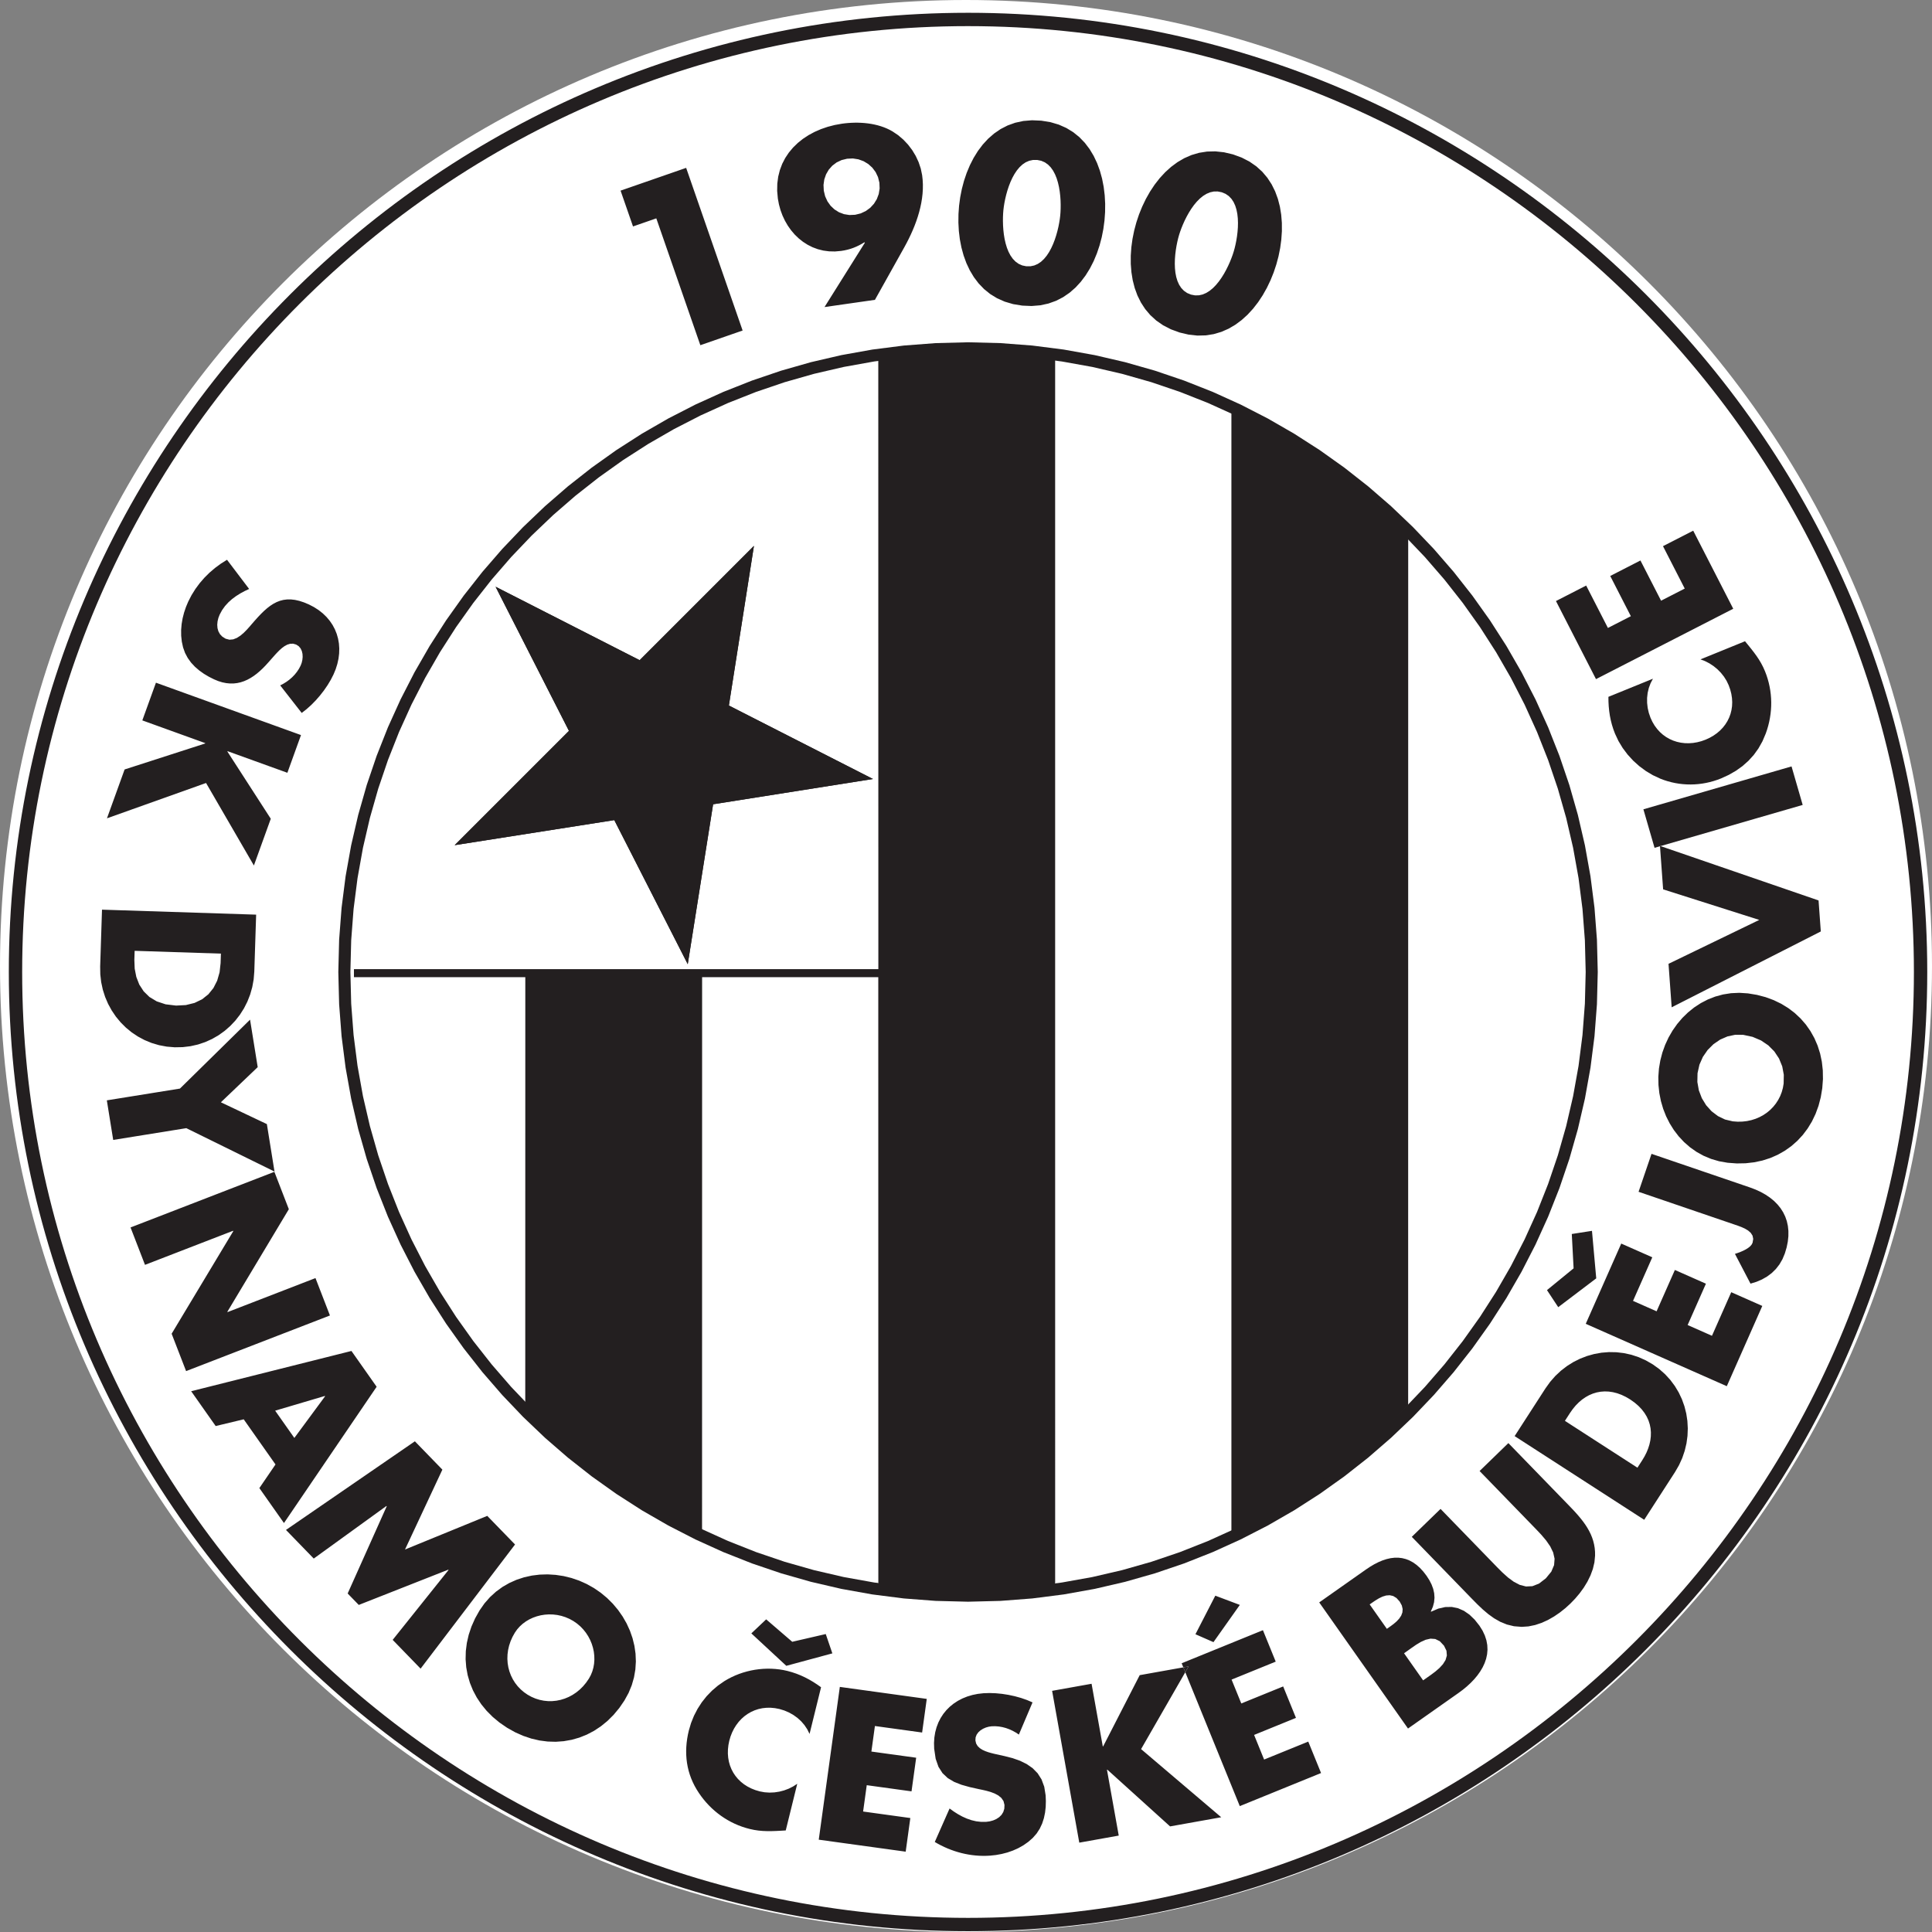
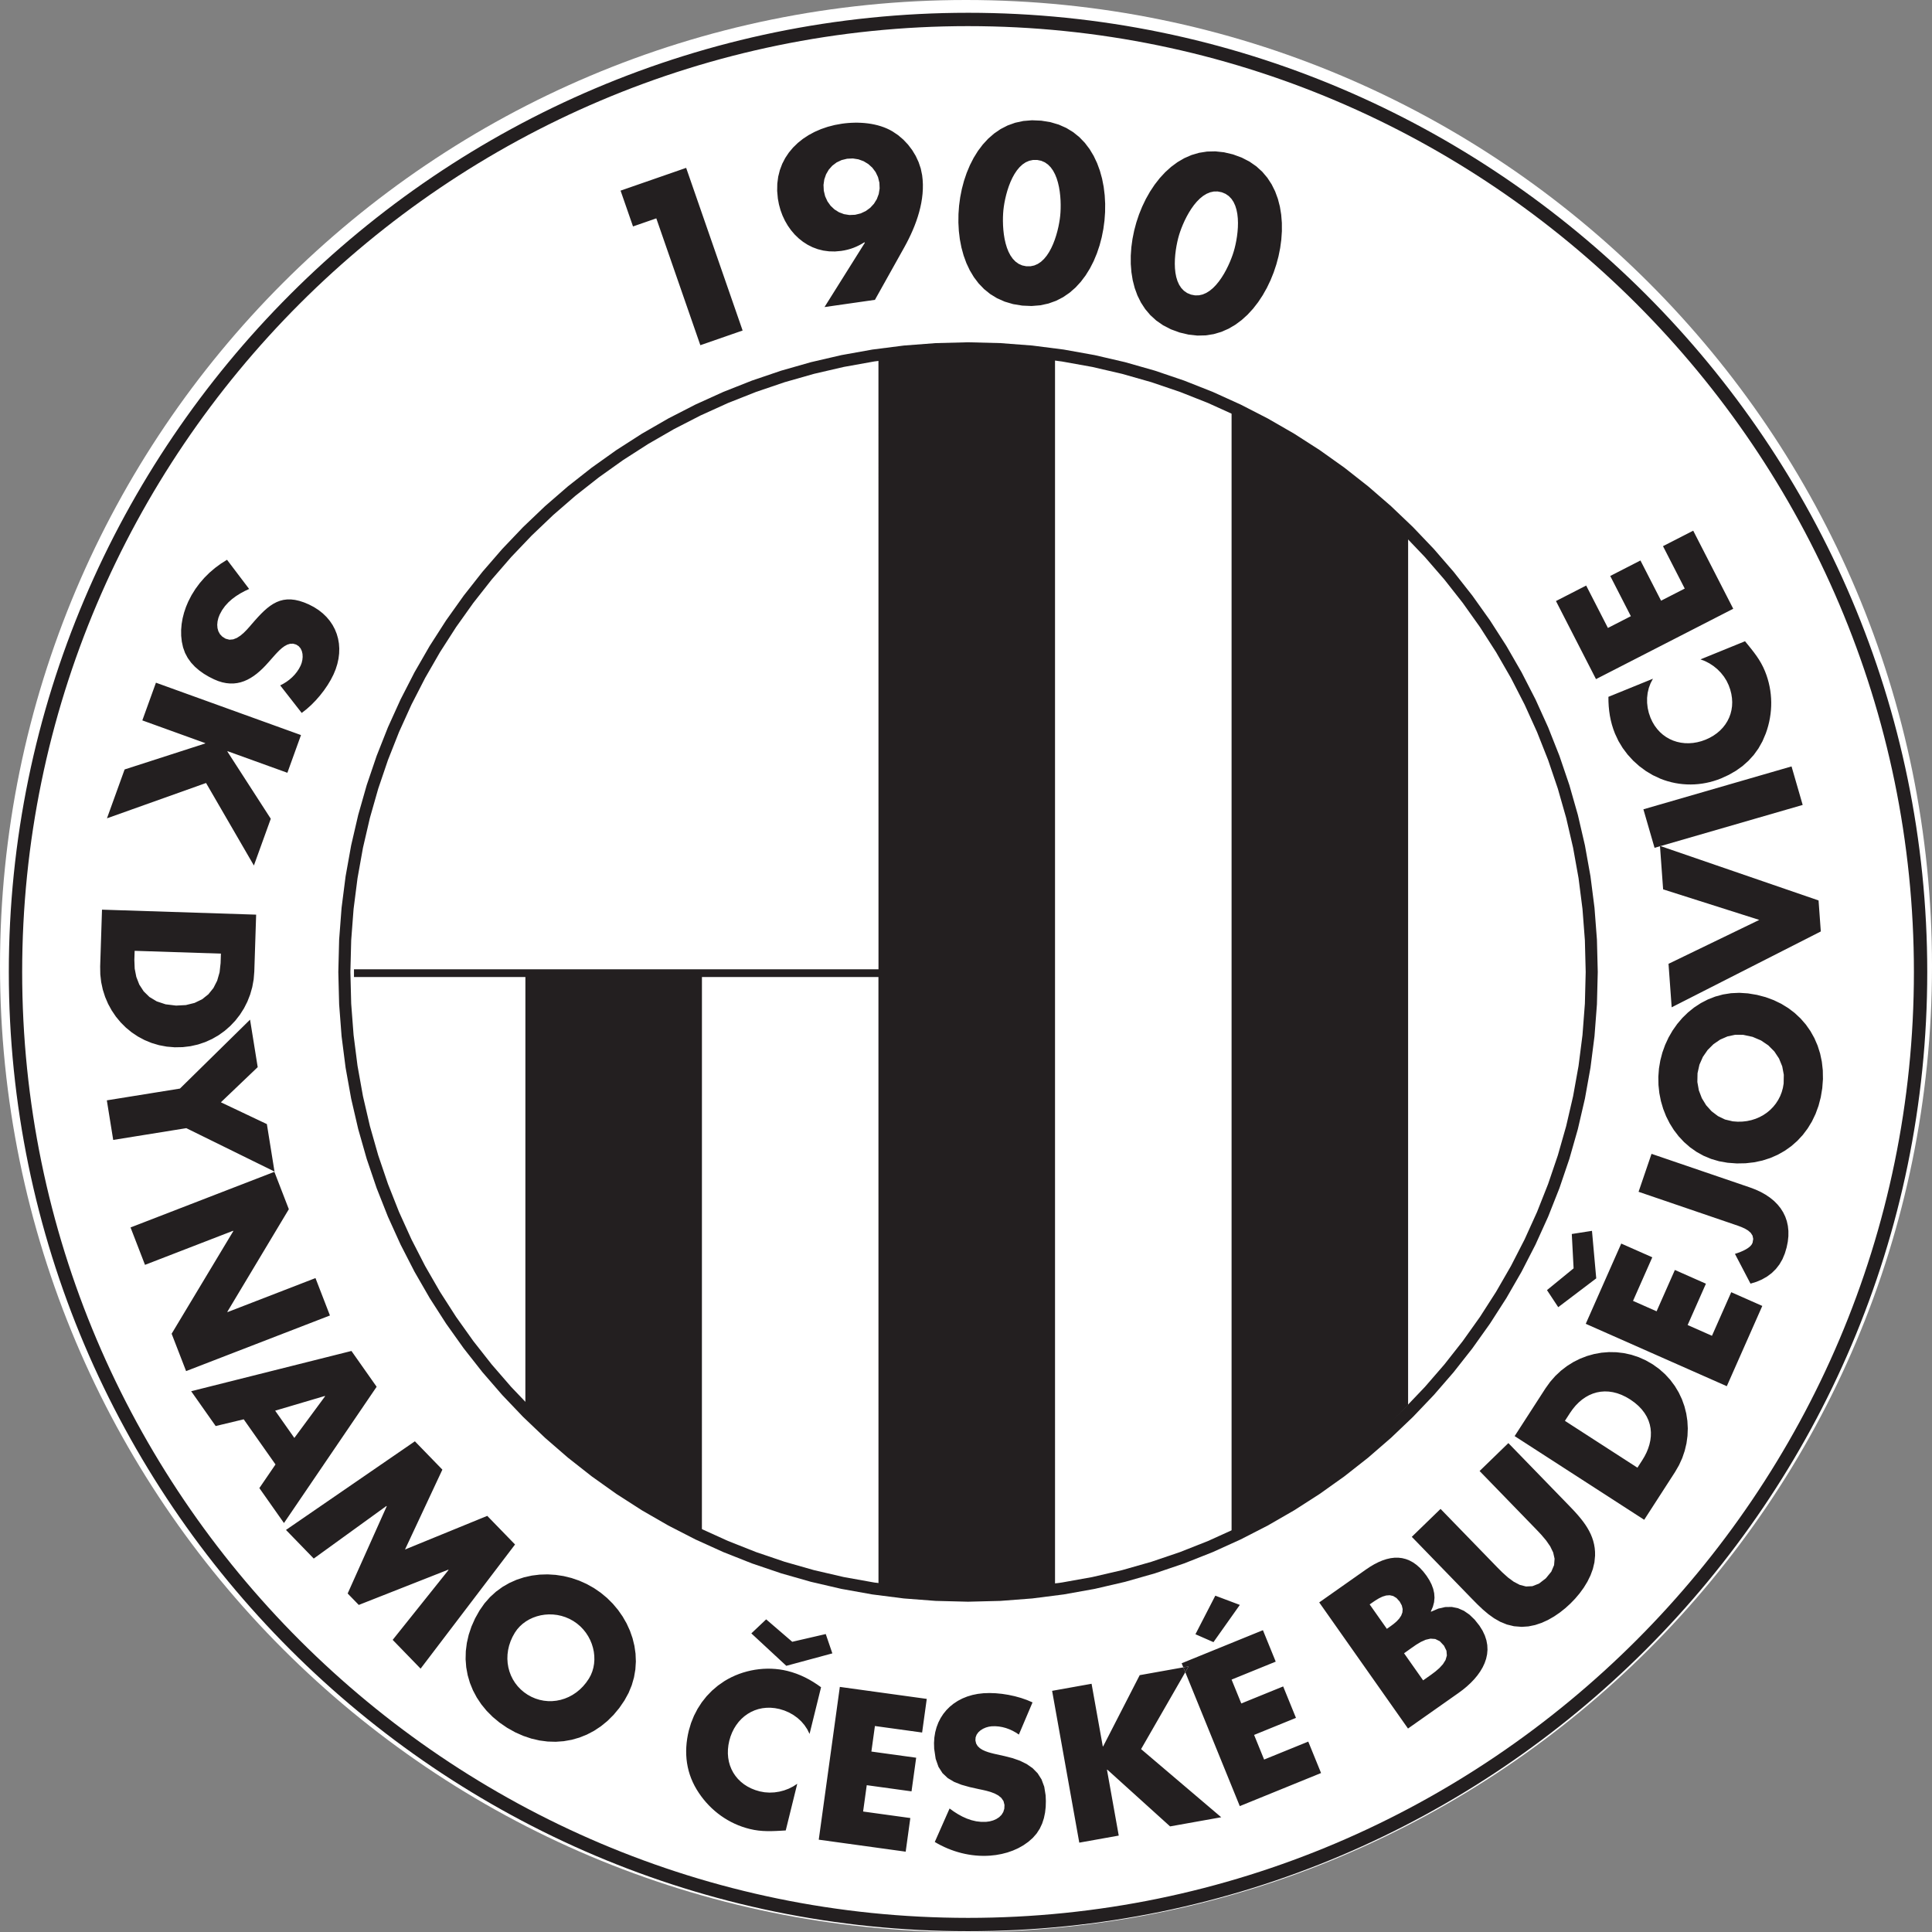
<svg xmlns="http://www.w3.org/2000/svg" xmlns:xlink="http://www.w3.org/1999/xlink" viewBox="0 0 567.83 567.83">
  <rect x="0" y="0" width="567.83" height="567.83" fill="#808080" stroke="none" />
  <defs>
    <path id="reuse-0" d="M0 0h595.276v841.89H0Z" />
    <path id="reuse-1" d="M0 841.89h595.275V0H0Z" />
  </defs>
  <defs>
    <clipPath id="a">
      <use xlink:href="#reuse-0" />
    </clipPath>
    <clipPath id="b">
      <use xlink:href="#reuse-1" />
    </clipPath>
    <clipPath id="c">
      <use xlink:href="#reuse-1" />
    </clipPath>
    <clipPath id="d">
      <use xlink:href="#reuse-1" />
    </clipPath>
    <clipPath id="e">
      <path d="m276.268 277.668.013 179.57H122.124l-.001 2.281 50.382-.002-.009 125.539c14.235 15.327 31.556 28.176 51.884 37.428l.013-162.968 51.874-.002.011 179.474c8.298 1.033 16.94 1.569 25.945 1.569 8.81 0 17.473-.634 25.944-1.857l-.003-361.057a183.262 183.262 0 0 0-25.941-1.833c-8.814 0-17.481.634-25.955 1.858m103.79 345.235c19.504-9.368 37.055-22.154 51.879-37.578l.008-255.247c-14.827-15.431-32.382-27.226-51.889-36.602z" />
    </clipPath>
    <clipPath id="f">
      <use xlink:href="#reuse-1" />
    </clipPath>
    <clipPath id="g">
-       <path d="m206.084 366.393-42.345-21.59 21.568 42.367-33.59 33.589 46.915-7.366 21.589 42.346 7.453-47.001 46.979-7.431-42.346-21.589 7.367-46.917z" />
-     </clipPath>
+       </clipPath>
    <clipPath id="h">
      <path d="m115.305 372.157-1.124 2.473.791-1.55 1.133-2.489z" />
    </clipPath>
    <clipPath id="i">
      <path d="m82.278 353.948-.795 2.654.375-.96.798-2.665z" />
    </clipPath>
    <clipPath id="j">
      <path d="m105.91 368.863-.2.848-.296.779 1.036-2.516.298-.785.204-.858z" />
    </clipPath>
    <clipPath id="k">
      <path d="m84.921 393.247-.82 2.264.042-.112.821-2.264z" />
    </clipPath>
    <clipPath id="l">
-       <path d="m85.767 534.941.044.112.838-.854-.044-.112z" />
-     </clipPath>
+       </clipPath>
    <clipPath id="m">
      <path d="m98.955 586.966-.961.326 14.454-4.28 1.107-.369z" />
    </clipPath>
    <clipPath id="n">
      <path d="m112.448 583.012.07.097 1.107-.368-.07-.098z" />
    </clipPath>
    <clipPath id="o">
      <path d="m130.372 615.021.082.088 1.289-.045-.084-.088z" />
    </clipPath>
    <clipPath id="p">
      <path d="m148.444 633.643 1.47.143v-.001l-.083-.086-1.469-.142z" />
    </clipPath>
    <clipPath id="q">
      <path d="m338.808 684.975 3.393.662.118-.023-3.394-.66z" />
    </clipPath>
    <clipPath id="r">
      <path d="m529.949 501.855-1.169.501-1.235.392 5.299-1.18 1.247-.396 1.182-.505z" />
    </clipPath>
    <clipPath id="s">
      <path d="m269.794 247.306.148.112 2.699-3.759-.151-.112z" />
    </clipPath>
    <clipPath id="t">
      <path d="m334.525 256.857-3.315 3.625 1.561-1.696 3.332-3.643z" />
    </clipPath>
    <clipPath id="u">
      <path d="m323.532 250.153-.7 1.057-.779.942 3.225-3.71.787-.953.706-1.067z" />
    </clipPath>
    <clipPath id="v">
      <use xlink:href="#reuse-1" />
    </clipPath>
    <clipPath id="w">
      <use xlink:href="#reuse-0" />
    </clipPath>
  </defs>
  <g>
    <g clip-path="url(#a)" transform="translate(-18.085 -172.358)">
      <path fill="#fff" fill-rule="evenodd" d="M585.915 456.273c0 156.802-127.113 283.915-283.915 283.915-156.802 0-283.915-127.113-283.915-283.915 0-156.802 127.113-283.915 283.915-283.915 156.802 0 283.915 127.113 283.915 283.915" />
    </g>
    <g clip-path="url(#b)" transform="translate(-18.085 -172.358)">
      <path fill="#231f20" fill-rule="evenodd" d="M302.598 176.115c155.277 0 281.921 126.643 281.921 281.921 0 155.277-126.644 281.921-281.92 281.921-155.278 0-281.922-126.644-281.922-281.92 0-155.279 126.644-281.922 281.921-281.922m0 3.922c153.118 0 278 124.881 278 278 0 153.116-124.882 277.998-278 277.998S24.6 611.153 24.6 458.036c0-153.118 124.881-277.999 278-277.999" />
    </g>
    <g clip-path="url(#c)" transform="translate(-18.085 -172.358)">
      <path fill="#231f20" fill-rule="evenodd" d="m302.598 272.956 9.501.243 9.378.716 9.243 1.18 9.098 1.633 8.94 2.074 8.772 2.499 8.591 2.918 8.4 3.32 8.192 3.716 7.978 4.096 7.751 4.465 7.51 4.822 7.26 5.169 6.995 5.502 6.722 5.826 6.436 6.136 6.135 6.434 5.826 6.722 5.503 6.997 5.17 7.258 4.821 7.51 4.465 7.752 4.096 7.979 3.715 8.193 3.322 8.399 2.917 8.59 2.5 8.772 2.073 8.94 1.632 9.098 1.18 9.244.717 9.378.242 9.5-.242 9.5-.717 9.378-1.18 9.243-1.632 9.098-2.074 8.94-2.499 8.772-2.917 8.59-3.322 8.4-3.715 8.194-4.096 7.977-4.465 7.75-4.822 7.512-5.169 7.258-5.503 6.997-5.826 6.723-6.135 6.435-6.436 6.134-6.722 5.827-6.996 5.502-7.259 5.169-7.51 4.823-7.75 4.465-7.979 4.095-8.193 3.715-8.399 3.323-8.59 2.917-8.773 2.499-8.94 2.074-9.098 1.63-9.243 1.18-9.378.719-9.5.24-9.5-.24-9.378-.718-9.245-1.18-9.098-1.631-8.94-2.074-8.77-2.5-8.59-2.916-8.4-3.323-8.194-3.715-7.979-4.095-7.75-4.465-7.51-4.823-7.26-5.17-6.996-5.501-6.722-5.827-6.435-6.134-6.135-6.435-5.825-6.723-5.503-6.997-5.169-7.258-4.822-7.511-4.466-7.751-4.095-7.977-3.715-8.194-3.322-8.4-2.918-8.59-2.499-8.772-2.073-8.94-1.633-9.098-1.18-9.243-.717-9.378-.242-9.5.242-9.5.716-9.378 1.181-9.244 1.633-9.098 2.073-8.94 2.5-8.772 2.917-8.59 3.322-8.4 3.715-8.192 4.095-7.98 4.466-7.75 4.822-7.511 5.17-7.258 5.502-6.997 5.825-6.722 6.135-6.434 6.435-6.136 6.722-5.826 6.996-5.502 7.26-5.17 7.51-4.821 7.75-4.465 7.98-4.096 8.193-3.715 8.4-3.321 8.59-2.918 8.77-2.5 8.94-2.073 9.098-1.632 9.245-1.181 9.378-.716zm0 3.545 9.32.238 9.197.702 9.067 1.159 8.923 1.602 8.77 2.033 8.602 2.45 8.427 2.863 8.238 3.258 8.037 3.644 7.824 4.016 7.602 4.38 7.368 4.73 7.12 5.07 6.862 5.397 6.593 5.715 6.312 6.017 6.017 6.31 5.716 6.595 5.396 6.862 5.071 7.12 4.73 7.367 4.38 7.602 4.016 7.825 3.644 8.038 3.26 8.238 2.86 8.426 2.451 8.603 2.033 8.769 1.602 8.923 1.157 9.068.704 9.198.236 9.318-.236 9.319-.704 9.197-1.157 9.067-1.602 8.923-2.033 8.769-2.45 8.603-2.862 8.427-3.259 8.239-3.644 8.037-4.016 7.824-4.38 7.602-4.73 7.367-5.07 7.12-5.397 6.862-5.716 6.595-6.017 6.31-6.312 6.017-6.593 5.716-6.863 5.396-7.119 5.07-7.368 4.73-7.602 4.38-7.824 4.017-8.037 3.645-8.238 3.259-8.427 2.86-8.603 2.45-8.769 2.036-8.923 1.6-9.067 1.158-9.198.704-9.319.236-9.318-.236-9.197-.704-9.069-1.158-8.923-1.6-8.768-2.035-8.604-2.45-8.425-2.861-8.239-3.26-8.037-3.644-7.825-4.016-7.602-4.38-7.368-4.73-7.119-5.071-6.863-5.396-6.593-5.716-6.31-6.016-6.019-6.311-5.713-6.595-5.397-6.862-5.072-7.12-4.729-7.367-4.38-7.602-4.016-7.824-3.645-8.037-3.257-8.24-2.863-8.426-2.45-8.603-2.035-8.77-1.6-8.922-1.159-9.067-.703-9.197-.237-9.32.237-9.317.703-9.198 1.16-9.068 1.6-8.923 2.034-8.77 2.45-8.602 2.863-8.426 3.257-8.238 3.645-8.038 4.016-7.825 4.38-7.602 4.73-7.367 5.071-7.12 5.397-6.862 5.713-6.594 6.018-6.311 6.311-6.017 6.593-5.715 6.863-5.396 7.12-5.071 7.367-4.73 7.602-4.38 7.825-4.016 8.037-3.644 8.24-3.258 8.424-2.862 8.604-2.451 8.768-2.033 8.923-1.602 9.07-1.16 9.196-.701z" />
    </g>
    <g clip-path="url(#d)" transform="translate(-18.085 -172.358)">
      <path fill="#231f20" fill-rule="evenodd" d="m172.505 459.517-.01 125.539c14.236 15.327 31.557 28.176 51.885 37.427l.012-162.967 51.874-.002.012 179.474c8.297 1.032 16.94 1.569 25.945 1.569 8.81 0 17.473-.635 25.944-1.857l-.003-361.057a183.252 183.252 0 0 0-25.941-1.833c-8.814 0-17.48.635-25.955 1.858l.013 179.57H122.124l-.001 2.28zm207.552-166.041v329.427c19.505-9.369 37.056-22.155 51.88-37.578l.008-255.247c-14.828-15.432-32.382-27.226-51.888-36.602" />
    </g>
    <g clip-path="url(#e)" transform="translate(-18.085 -172.358)">
-       <path fill="#231f20" d="M431.945 277.81H122.122v359.748h309.823Z" />
-     </g>
+       </g>
    <g clip-path="url(#f)" transform="translate(-18.085 -172.358)">
-       <path fill="#231f20" fill-rule="evenodd" d="m151.716 420.76 33.591-33.59-21.568-42.367 42.345 21.59 33.59-33.592-7.367 46.916 42.346 21.59-46.98 7.431-7.452 47-21.59-42.345z" />
-     </g>
+       </g>
    <g clip-path="url(#g)" transform="translate(-18.085 -172.358)">
      <path fill="#231f20" d="M274.653 332.802H151.716v122.937h122.937Z" />
    </g>
    <g fill="#231f20" fill-rule="evenodd" clip-path="url(#v)" transform="translate(-18.085 -172.358)">
      <path d="m380.487 217.74-2.652-.625-2.549-.273-2.447.06-2.338.368-2.227.655-2.112.921-1.995 1.164-1.874 1.384-1.75 1.58-1.622 1.758-1.49 1.913-1.355 2.042-1.219 2.155-1.074 2.24-.933 2.305-.784 2.35-.639 2.392-.492 2.437-.338 2.462-.17 2.467.003 2.453.19 2.415.381 2.36.586 2.283.801 2.19 1.024 2.068 1.257 1.932 1.5 1.772 1.752 1.598 2.015 1.398 2.286 1.178 2.568.94 2.661.627 2.56.276 2.45-.06 2.341-.368 2.23-.656 2.11-.922 1.994-1.165 1.871-1.385 1.747-1.584 1.618-1.759 1.486-1.913 1.352-2.047 1.215-2.154 1.075-2.242.93-2.305.782-2.349.64-2.393.491-2.439.332-2.463.17-2.468-.008-2.453-.194-2.416-.386-2.36-.59-2.284-.803-2.186-1.025-2.068-1.259-1.932-1.497-1.774-1.749-1.593-2.01-1.396-2.278-1.175zm-3.336 11.12 1.126.466.95.65.783.811.633.953.491 1.072.363 1.17.248 1.244.141 1.298.05 1.333-.03 1.341-.102 1.331-.155 1.298-.202 1.243-.234 1.166-.254 1.068-.264.947-.3.937-.379 1.036-.446 1.11-.52 1.154-.586 1.18-.65 1.175-.718 1.15-.777 1.097-.837 1.018-.894.916-.952.786-1.003.635-1.054.457-1.104.25-1.15.024-1.195-.229-1.125-.465-.948-.654-.783-.819-.629-.96-.489-1.083-.36-1.179-.244-1.257-.137-1.31-.047-1.344.034-1.355.104-1.34.16-1.308.204-1.25.234-1.172.255-1.07.264-.95.302-.935.374-1.032.447-1.102.514-1.148.585-1.17.65-1.166.711-1.138.775-1.085.833-1.005.892-.904.947-.777 1.001-.625 1.051-.448 1.102-.245 1.15-.02zm-166.172 7.675 12.943 37.281 12.426-4.314-16.596-47.807-19.275 6.692 3.656 10.525zm64.255 23.95 8.69-15.55.647-1.2.625-1.227.596-1.25.566-1.27.531-1.29.49-1.306.444-1.322.397-1.335.343-1.345.287-1.353.224-1.36.158-1.365.086-1.368.013-1.366-.069-1.364-.15-1.362-.404-1.949-.637-1.898-.847-1.823-1.044-1.725-1.22-1.604-1.378-1.46-1.518-1.295-1.64-1.105-.823-.457-.853-.407-.88-.36-.906-.314-.924-.269-.94-.225-.956-.186-.965-.143-.969-.108-.976-.068-.972-.035h-.969l-.962.031-.95.06-.938.09-.92.118-2.114.381-2.048.53-1.969.674-1.877.815-1.774.954-1.656 1.088-1.529 1.22-1.385 1.35-1.232 1.473-1.065 1.595-.885 1.712-.69 1.83-.489 1.938-.268 2.05-.04 2.152.205 2.254.32 1.71.455 1.66.59 1.6.718 1.525.837 1.445.956 1.351 1.065 1.251 1.171 1.133 1.271 1.01 1.364.875 1.453.73 1.537.571 1.616.406 1.687.225 1.754.04 1.815-.162.97-.163.92-.207.877-.249.847-.294.82-.34.803-.382.794-.426.793-.472.15.112-11.87 18.921zm-8.173-41.477 1.697-.075 1.627.254 1.52.554 1.371.826 1.19 1.072.965 1.291.707 1.482.408 1.645.07 1.695-.262 1.62-.566 1.51-.84 1.363-1.087 1.177-1.303.957-1.49.7-1.649.406-1.686.072-1.596-.259-1.476-.559-1.323-.833-1.14-1.079-.923-1.295-.677-1.487-.396-1.647-.082-1.694.231-1.615.524-1.503.79-1.357 1.038-1.17 1.26-.953 1.461-.695zm57.058-11.185-2.722-.115-2.555.211-2.392.518-2.227.802-2.064 1.062-1.9 1.302-1.742 1.518-1.58 1.712-1.422 1.881-1.262 2.032-1.104 2.16-.947 2.26-.792 2.345-.634 2.402-.483 2.44-.328 2.454-.177 2.47-.025 2.486.131 2.482.296 2.455.465 2.408.64 2.337.818 2.246 1.005 2.132 1.2 2 1.393 1.84 1.598 1.66 1.806 1.46 2.022 1.238 2.242.994 2.467.728 2.7.44 2.73.115 2.566-.21 2.395-.52 2.23-.8 2.067-1.065 1.9-1.302 1.74-1.519 1.576-1.713 1.418-1.884 1.258-2.032 1.1-2.158.943-2.265.788-2.344.634-2.404.48-2.438.327-2.455.178-2.47.024-2.488-.137-2.482-.298-2.455-.468-2.408-.645-2.337-.823-2.246-1.009-2.13-1.2-1.997-1.396-1.839-1.599-1.66-1.804-1.46-2.018-1.237-2.236-.993-2.459-.726zm-1.185 11.55 1.193.245 1.054.46.923.65.801.816.684.96.576 1.08.478 1.176.382 1.25.3 1.3.222 1.322.151 1.326.092 1.304.035 1.26-.01 1.188-.049 1.096-.08.98-.12.977-.177 1.09-.23 1.172-.293 1.232-.354 1.268-.418 1.278-.488 1.264-.557 1.223-.63 1.158-.707 1.068-.787.951-.865.812-.95.647-1.037.453-1.125.24h-1.217l-1.192-.246-1.054-.464-.923-.657-.799-.824-.683-.972-.576-1.09-.476-1.189-.38-1.262-.3-1.31-.22-1.337-.15-1.336-.09-1.314-.035-1.268.01-1.194.05-1.1.08-.982.121-.975.173-1.084.232-1.166.29-1.224.353-1.26.42-1.267.484-1.25.557-1.212.63-1.144.705-1.056.784-.94.866-.803.948-.638 1.036-.448 1.125-.236zM106.759 381.898l1.404-1.09 1.374-1.23 1.327-1.349 1.259-1.44 1.174-1.51 1.067-1.552.941-1.57.8-1.567.639-1.544.486-1.546.338-1.536.189-1.519.042-1.497-.104-1.468-.252-1.43-.394-1.387-.537-1.335-.676-1.276-.82-1.21-.956-1.139-1.093-1.059-1.231-.973-1.365-.878-1.499-.778-1.445-.608-1.356-.444-1.273-.288-1.201-.139-1.134.004-1.075.135-1.023.263-.984.382-.947.493-.922.598-.902.692-.894.784-.888.864-.894.94-.907 1.005-.928 1.065-.699.814-.805.895-.894.897-.969.818-1.029.662-1.075.423-1.105.103-1.123-.294-.953-.587-.703-.735-.473-.85-.262-.94-.075-.994.098-1.016.246-1.01.378-.97.71-1.308.851-1.186.975-1.074 1.08-.968 1.17-.872 1.239-.783 1.294-.702 1.333-.629-6.498-8.574-1.795 1.13-1.71 1.257-1.618 1.378-1.509 1.495-1.392 1.604-1.265 1.71-1.128 1.807-.977 1.9-.668 1.583-.554 1.64-.431 1.677-.293 1.708-.146 1.722.013 1.728.186 1.717.368 1.695.586 1.635.794 1.488.976 1.351 1.135 1.218 1.268 1.093 1.372.976 1.456.864 1.514.76 1.226.507 1.191.37 1.152.235 1.118.111 1.083-.007 1.051-.12 1.021-.229.992-.328.966-.423.939-.509.917-.59.894-.667.873-.736.854-.798.838-.854.822-.904 2.082-2.349.583-.624.651-.656.712-.63.764-.56.806-.434.845-.255.871-.024.892.257.752.49.549.646.361.767.197.845.045.89-.088.892-.202.858-.299.786-.502.952-.592.893-.669.832-.743.766-.805.702-.859.632-.903.562-.938.49Zm-21.838 11.35.043-.114 17.584 6.351 4.001-11.084-42.631-15.394-4.003 11.082 18.489 6.676-.041.114-23.654 7.63-5.187 14.36 29.124-10.384 14.059 24.252 4.963-13.739zm-36.856 46.465-.54 16.704.039 2.332.262 2.278.477 2.21.682 2.131.875 2.04 1.06 1.932 1.231 1.817 1.397 1.687 1.552 1.546 1.695 1.391 1.83 1.221 1.953 1.043 2.067.85 2.172.646 2.266.425 2.349.198 2.357-.044 2.288-.277 2.209-.5 2.116-.712 2.017-.91 1.905-1.098 1.781-1.275 1.646-1.438 1.505-1.59 1.347-1.733 1.183-1.86 1.005-1.98.816-2.086.62-2.18.41-2.263.19-2.333.541-16.704zm34.947 12.921-.089 2.765-.3 2.722-.708 2.463-1.105 2.168-1.485 1.837-1.853 1.472-2.209 1.066-2.552.63-2.883.15-3.072-.373-2.601-.862-2.146-1.292-1.705-1.67-1.284-1.983-.871-2.242-.477-2.442-.1-2.586.087-2.645zM70.97 492.3l-21.485 3.458 1.873 11.634 21.485-3.459 25.921 12.754-2.244-13.948-13.516-6.41L93.826 486l-2.248-13.957zm-14.519 40.817 4.25 10.99 25.904-10.019.044.112-18.119 30.15 4.251 10.987 42.275-16.35-4.249-10.99-25.85 10-.044-.115 18.063-30.127-4.249-10.99zm42.605 69.658-4.744 6.943 7.233 10.274 27.237-40.054-7.406-10.52-47.105 11.83 7.202 10.234 8.24-1.978zm5.54-7.794-5.641-8.015 14.6-4.322.07.098zm-2.461 27.038 8.164 8.413 21.36-15.455.084.087-11.478 25.635 3.266 3.363 26.3-10.362.084.086-16.42 20.545 8.207 8.455 27.755-36.488-8.167-8.412-24.169 9.885 10.98-23.475-8.08-8.325zm90.499 17.074-2.124-1.189-2.204-.984-2.267-.775-2.312-.566-2.34-.354-2.347-.145-2.339.07-2.312.285-2.266.503-2.203.723-2.122.942-2.023 1.163-1.906 1.388-1.772 1.612-1.618 1.84-1.448 2.07-1.321 2.355-1.062 2.388-.805 2.406-.552 2.414-.304 2.406-.057 2.39.184 2.358.423 2.315.66 2.258.891 2.19 1.121 2.11 1.344 2.015 1.567 1.91 1.787 1.79 2.001 1.66 2.212 1.516 2.338 1.312 2.375 1.058 2.396.808 2.406.56 2.402.313 2.388.07 2.358-.172 2.317-.41 2.262-.644 2.197-.879 2.116-1.109 2.024-1.339 1.919-1.564 1.801-1.79 1.671-2.007 1.527-2.229 1.214-2.212.933-2.268.66-2.302.399-2.323.149-2.33-.096-2.32-.33-2.295-.553-2.255-.767-2.198-.972-2.128-1.17-2.04-1.355-1.94-1.531-1.823-1.699-1.69-1.86-1.542zm-6.028 9.701 1.072.744.976.83.873.911.776.978.673 1.037.569 1.085.464 1.124.355 1.151.25 1.172.136 1.18.025 1.178-.087 1.167-.203 1.148-.319 1.117-.439 1.074-.558 1.024-.817 1.187-.896 1.074-.97.96-1.032.842-1.087.724-1.135.606-1.174.486-1.203.367-1.224.247-1.24.123h-1.242l-1.24-.124-1.227-.25-1.208-.375-1.18-.505-1.14-.63-1.073-.745-.972-.832-.872-.916-.768-.99-.661-1.058-.55-1.115-.438-1.164-.323-1.208-.204-1.24-.083-1.268.042-1.286.167-1.295.298-1.3.43-1.294.566-1.278.703-1.258.671-.954.77-.869.858-.78.938-.692 1.008-.596 1.069-.499 1.119-.399 1.16-.298 1.19-.19 1.212-.082 1.225.031 1.228.143 1.22.261 1.204.382 1.177.505zm72.795 19.46-1.149-.81-1.164-.755-1.186-.696-1.213-.635-1.241-.573-1.277-.509-1.315-.443-1.357-.375-1.168-.255-1.181-.192-1.192-.13-1.2-.073-1.202-.01-1.205.047-1.2.108-1.196.164-1.187.223-1.173.28-1.159.334-1.139.39-1.119.446-1.091.5-1.065.553-1.031.606-1.9 1.32-1.746 1.487-1.586 1.641-1.413 1.783-1.237 1.912-1.051 2.026-.86 2.127-.659 2.215-.274 1.222-.215 1.215-.159 1.21-.098 1.2-.04 1.191.023 1.18.082 1.172.146 1.16.207 1.15.271 1.137.337 1.126.402 1.112.469 1.098.535 1.083.604 1.07.671 1.051.682.971.719.933.762.898.795.857.831.821.866.778.899.738.929.693.962.651.99.606 1.017.558 1.045.512 1.069.463 1.096.412 1.116.362 1.139.31 1.311.281 1.274.191 1.258.116 1.262.05h1.288l1.331-.043 1.398-.07 1.482-.087 3.383-13.717-1.209.785-1.293.652-1.36.51-1.407.367-1.437.218-1.449.062-1.442-.095-1.419-.263-1.293-.379-1.206-.48-1.118-.573-1.027-.66-.932-.744-.838-.82-.739-.89-.637-.959-.533-1.018-.43-1.075-.32-1.123-.208-1.169-.095-1.208.021-1.242.139-1.269.26-1.293.366-1.249.464-1.182.555-1.112.644-1.034.725-.956.803-.868.876-.777.942-.683 1.006-.583 1.062-.477 1.114-.368 1.163-.252 1.203-.132 1.243-.008 1.274.121 1.301.254 1.439.44 1.374.588 1.293.732 1.199.865 1.088.996.962 1.12.823 1.236.666 1.344zm-20.492-15.828 10.279 9.532 13.534-3.659-1.942-5.68-9.85 2.275-7.661-6.593zm50.194 29.136 1.363-9.885-25.549-3.524-6.194 44.902 25.549 3.526 1.364-9.887-13.876-1.914 1.067-7.742 13.161 1.815 1.366-9.885-13.163-1.815 1.036-7.504zm32.449-8.855-1.633-.699-1.744-.607-1.821-.505-1.871-.403-1.888-.296-1.875-.18-1.831-.063-1.756.06-1.662.19-1.588.322-1.506.45-1.421.572-1.33.69-1.232.804-1.129.911-1.021 1.017-.908 1.116-.788 1.212-.664 1.303-.532 1.39-.396 1.47-.254 1.546-.106 1.62.047 1.688.437 2.96.828 2.37 1.192 1.865 1.536 1.444 1.86 1.106 2.163.854 2.441.685 2.7.601 1.05.217 1.175.271 1.217.346 1.187.451 1.076.578.891.735.627.918.285 1.124-.05 1.118-.304.97-.514.828-.693.685-.833.545-.937.41-1.003.273-1.031.14-1.488.012-1.452-.168-1.41-.333-1.37-.476-1.331-.599-1.285-.706-1.242-.792-1.194-.86-4.349 9.84.919.528.94.495.956.461.971.427.987.39 1.002.355 1.014.316 1.025.28 1.036.24 1.043.2 1.052.16 1.056.118 1.062.077 1.066.033 1.067-.01 1.068-.055 1.71-.184 1.701-.31 1.678-.436 1.635-.572 1.578-.708 1.502-.848 1.413-.995 1.305-1.144 1.146-1.306.917-1.416.707-1.509.515-1.583.342-1.637.187-1.675.049-1.693-.068-1.693-.407-2.537-.795-2.155-1.148-1.805-1.461-1.49-1.739-1.215-1.977-.974-2.18-.768-2.341-.598-3.064-.682-.829-.209-.888-.25-.899-.318-.859-.396-.772-.497-.631-.613-.445-.752-.206-.905.062-.895.301-.792.494-.689.645-.58.756-.47.823-.358.85-.239.832-.119 1.076-.023 1.067.084 1.052.184 1.032.276 1.002.365.97.444.929.518.883.585zm20.767 12.908-.118.023-3.294-18.406-11.598 2.077 7.984 44.62 11.599-2.076-3.462-19.35.118-.02 18.434 16.67 15.031-2.69-23.555-20.03 13.973-24.303-14.378 2.571zm50.71-24.888-3.762-9.244-23.887 9.723 17.087 41.984 23.887-9.723-3.761-9.24-12.976 5.278-2.944-7.239 12.305-5.009-3.762-9.242-12.306 5.007-2.855-7.016zm-10.549-16.673-7.207-2.713-5.836 11.333 5.294 2.324zm48.267 14.21.984-.693 1.236-.885 1.328-.919 1.391-.835 1.419-.639 1.422-.324 1.389.103 1.329.65 1.237 1.31.732 1.49.115 1.404-.383 1.321-.768 1.226-1.035 1.131-1.187 1.028-1.227.921-1.146.81-1.229.865zm16.009 11.668 1.246-.924 1.19-.979 1.119-1.03 1.036-1.078.943-1.127.835-1.169.716-1.209.585-1.248.443-1.283.285-1.314.118-1.344-.064-1.37-.256-1.396-.46-1.416-.676-1.433-.907-1.45-1.416-1.784-1.524-1.465-1.627-1.123-1.732-.762-1.832-.377-1.932.031-2.028.46-2.125.911-.07-.098.597-1.355.351-1.34.124-1.326-.091-1.31-.292-1.298-.479-1.283-.651-1.272-.809-1.26-.949-1.238-.976-1.065-1.002-.896-1.029-.733-1.053-.574-1.074-.423-1.095-.274-1.117-.132-1.135.007-1.153.137-1.167.266-1.183.384-1.199.504-1.209.614-1.221.72-1.23.82-13.765 9.691 26.094 37.066zm-26.115-26.022.69-.485 1-.682 1.033-.624 1.055-.507 1.058-.326 1.048-.078 1.025.227.983.6.928 1.033.624 1.142.249 1.066-.075.997-.352.93-.575.864-.747.808-.869.751-.94.698-1.082.763zm32.307-39.208 16.623 17.128 1.523 1.616 1.417 1.676 1.198 1.734.863 1.785.415 1.836-.145 1.881-.818 1.923-1.607 1.961-2.007 1.547-1.946.761-1.884.087-1.822-.469-1.759-.916-1.697-1.248-1.635-1.466-1.571-1.57-16.623-17.128-8.454 8.207 17.752 18.291 1.534 1.552 1.568 1.488 1.627 1.38 1.709 1.23 1.811 1.032 1.941.794 2.092.51 2.265.181 1.984-.133 1.959-.402 1.918-.64 1.863-.847 1.79-1.024 1.703-1.163 1.604-1.275 1.487-1.352 1.397-1.447 1.322-1.564 1.215-1.669 1.075-1.76.901-1.836.699-1.897.461-1.947.191-1.979-.013-1.156-.101-1.114-.185-1.07-.261-1.035-.335-.999-.401-.965-.462-.934-.517-.907-.566-.885-.611-.86-.65-.842-.683-.825-.707-.81-.732-.803-.747-.79-.758-.788-17.754-18.29zm48.38 14.332 9.066-14.04 1.168-2.02.948-2.085.728-2.142.516-2.178.299-2.198.088-2.202-.121-2.193-.327-2.165-.536-2.124-.736-2.066-.938-1.989-1.138-1.9-1.334-1.792-1.528-1.672-1.723-1.532-1.913-1.379-2.043-1.176-2.105-.942-2.151-.709-2.181-.48-2.198-.26-2.197-.04-2.184.175-2.154.385-2.107.59-2.048.79-1.971.986-1.882 1.18-1.774 1.366-1.653 1.548-1.517 1.731-1.365 1.901-9.068 14.04zm-23.304-29.076 1.501-2.324.801-1.14.859-1.038.913-.928.963-.818 1.01-.704 1.053-.586 1.093-.468 1.128-.344 1.159-.216 1.188-.088 1.21.043 1.232.181 1.249.316 1.262.46 1.271.604 1.277.75 1.306.926 1.136.974.972 1.021.814 1.06.662 1.092.511 1.123.37 1.144.234 1.164.1 1.176-.024 1.184-.145 1.186-.261 1.186-.373 1.176-.476 1.164-.577 1.144-.669 1.122-1.436 2.222zm25.683-48.07-9.127-4.037-10.43 23.587 41.455 18.332 10.431-23.588-9.126-4.036-5.665 12.81-7.149-3.16 5.373-12.15-9.125-4.038-5.374 12.152-6.927-3.063zm-27.647 14.657 11.172-8.469-1.254-13.964-5.932.927.533 10.095-7.825 6.4zm23.613-33.91 28.275 9.656.957.327 1.026.387 1.019.464.93.561.767.676.522.814.203.97-.198 1.142-.279.537-.442.502-.574.465-.681.426-.756.391-.805.35-.825.31-.814.27 4.573 8.75 1.746-.537 1.628-.697 1.501-.857 1.362-1.02 1.214-1.187 1.055-1.356.885-1.529.707-1.703.518-1.749.343-1.684.174-1.619.005-1.548-.155-1.48-.311-1.412-.466-1.336-.615-1.264-.758-1.189-.899-1.11-1.032-1.035-1.164-.955-1.288-.872-1.412-.792-1.529-.706-1.641-.624-28.959-9.889zm5.989-36.214-.18 2.428.043 2.413.254 2.384.464 2.335.666 2.27.861 2.188 1.053 2.09 1.236 1.974 1.413 1.841 1.585 1.692 1.751 1.525 1.91 1.343 2.063 1.141 2.21.924 2.352.69 2.486.437 2.694.201 2.612-.047 2.522-.288 2.421-.518 2.311-.742 2.189-.957 2.059-1.165 1.919-1.36 1.769-1.554 1.608-1.734 1.437-1.907 1.259-2.07 1.067-2.227.869-2.375.657-2.514.44-2.646.201-2.676-.044-2.599-.281-2.512-.509-2.416-.731-2.31-.947-2.194-1.151-2.065-1.349-1.927-1.542-1.777-1.725-1.619-1.9-1.449-2.069-1.269-2.228-1.078-2.382-.878-2.526-.665-2.665-.443-2.519-.163-2.449.112-2.367.374-2.275.62-2.173.851-2.061 1.067-1.943 1.268-1.808 1.454-1.669 1.624-1.517 1.781-1.356 1.922-1.186 2.047-1.003 2.16-.814 2.252-.61 2.336zm11.341 1.366.562-2.52 1.015-2.295 1.398-2.022 1.715-1.707 1.967-1.342 2.153-.934 2.273-.483 2.323.016 2.774.597 2.477 1.054 2.147 1.452 1.778 1.792 1.374 2.078.938 2.301.461 2.472-.048 2.582-.221 1.285-.343 1.234-.462 1.18-.574 1.111-.677 1.046-.778.971-.87.89-.957.802-1.04.71-1.115.61-1.181.505-1.248.397-1.302.28-1.354.156-1.398.028-1.437-.105-2.261-.536-2.093-1.007-1.87-1.419-1.593-1.77-1.264-2.063-.879-2.298-.44-2.467zm-8.527-32.154.926 12.781 43.832-22.294-.661-9.113-46.61-16.032.927 12.771 28.256 8.983zm-7.383-45.412 3.277 11.317 43.539-12.603-3.276-11.32zm-10.283-33.058.019 1.406.074 1.385.136 1.37.197 1.353.268 1.342.338 1.331.415 1.325.495 1.317 1.016 2.164 1.244 2.055 1.444 1.924 1.628 1.78 1.794 1.614 1.937 1.432 2.063 1.233 2.17 1.014 1.086.41 1.099.353 1.111.296 1.119.242 1.127.185 1.132.13 1.136.076 1.138.021 1.139-.034 1.135-.088 1.132-.143 1.124-.198 1.118-.25 1.108-.305 1.097-.358 1.083-.41 2.26-1.038 2.099-1.206 1.93-1.38 1.752-1.557 1.569-1.732 1.376-1.913 1.173-2.093.968-2.278.383-1.122.333-1.132.28-1.143.226-1.146.174-1.155.122-1.159.068-1.16.016-1.162-.04-1.158-.092-1.156-.146-1.153-.201-1.145-.255-1.139-.309-1.127-.363-1.118-.419-1.103-.542-1.225-.594-1.143-.647-1.086-.701-1.05-.759-1.04-.817-1.054-.877-1.09-.941-1.148-13.086 5.327 1.347.516 1.287.664 1.212.8 1.124.921 1.021 1.035.902 1.135.77 1.224.62 1.302.454 1.268.322 1.26.192 1.24.071 1.218-.052 1.192-.173 1.16-.286 1.121-.4 1.08-.511 1.03-.618.977-.721.921-.822.855-.923.787-1.015.712-1.11.635-1.197.55-1.226.438-1.23.318-1.226.204-1.214.088-1.2-.025-1.174-.14-1.144-.25-1.107-.362-1.062-.472-1.01-.578-.953-.685-.887-.793-.814-.897-.739-.999-.65-1.102-.558-1.203-.491-1.422-.332-1.456-.168-1.477-.004-1.478.165-1.466.341-1.438.517-1.39.696-1.332zm-6.535-32.707-8.88 4.552 11.767 22.951 40.336-20.683-11.766-22.948-8.881 4.551 6.391 12.466-6.954 3.565-6.063-11.822-8.879 4.554 6.062 11.822-6.741 3.455z" />
    </g>
    <g clip-path="url(#w)" transform="translate(-18.085 -172.358)">
      <path fill="#231f20" fill-rule="evenodd" d="m365.87 662.408.58 1.427.98-1.706z" />
    </g>
  </g>
</svg>